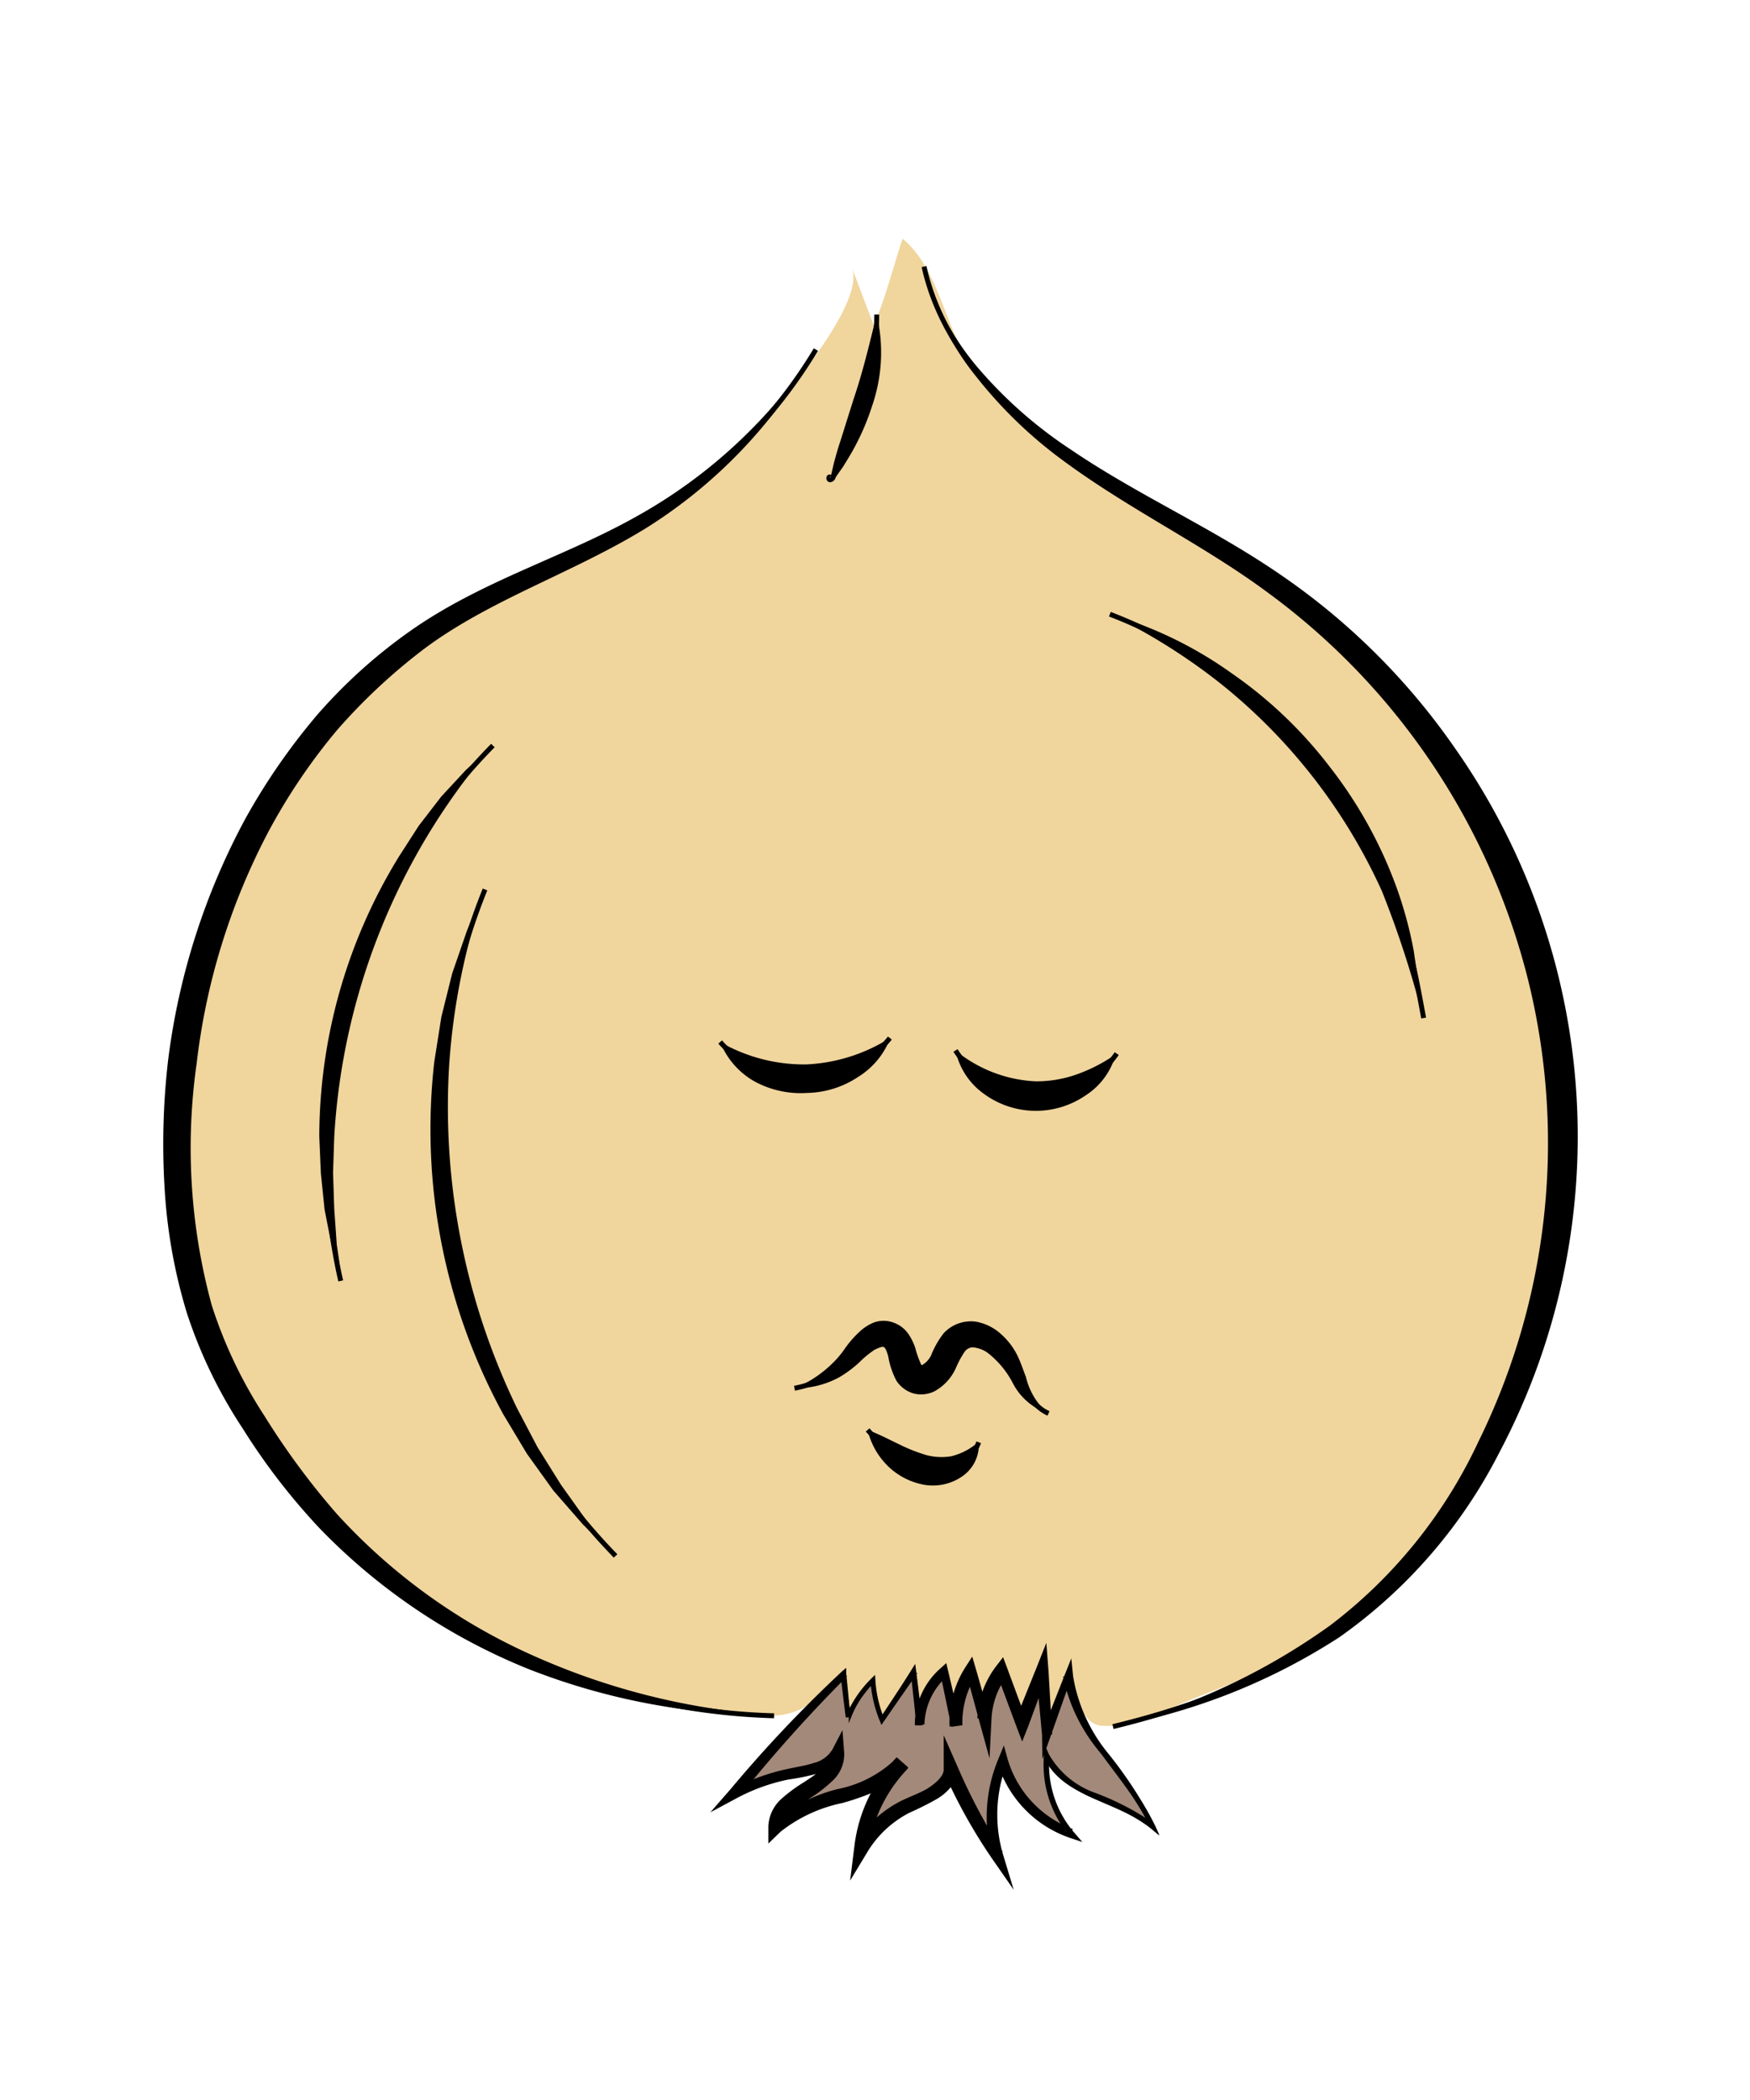
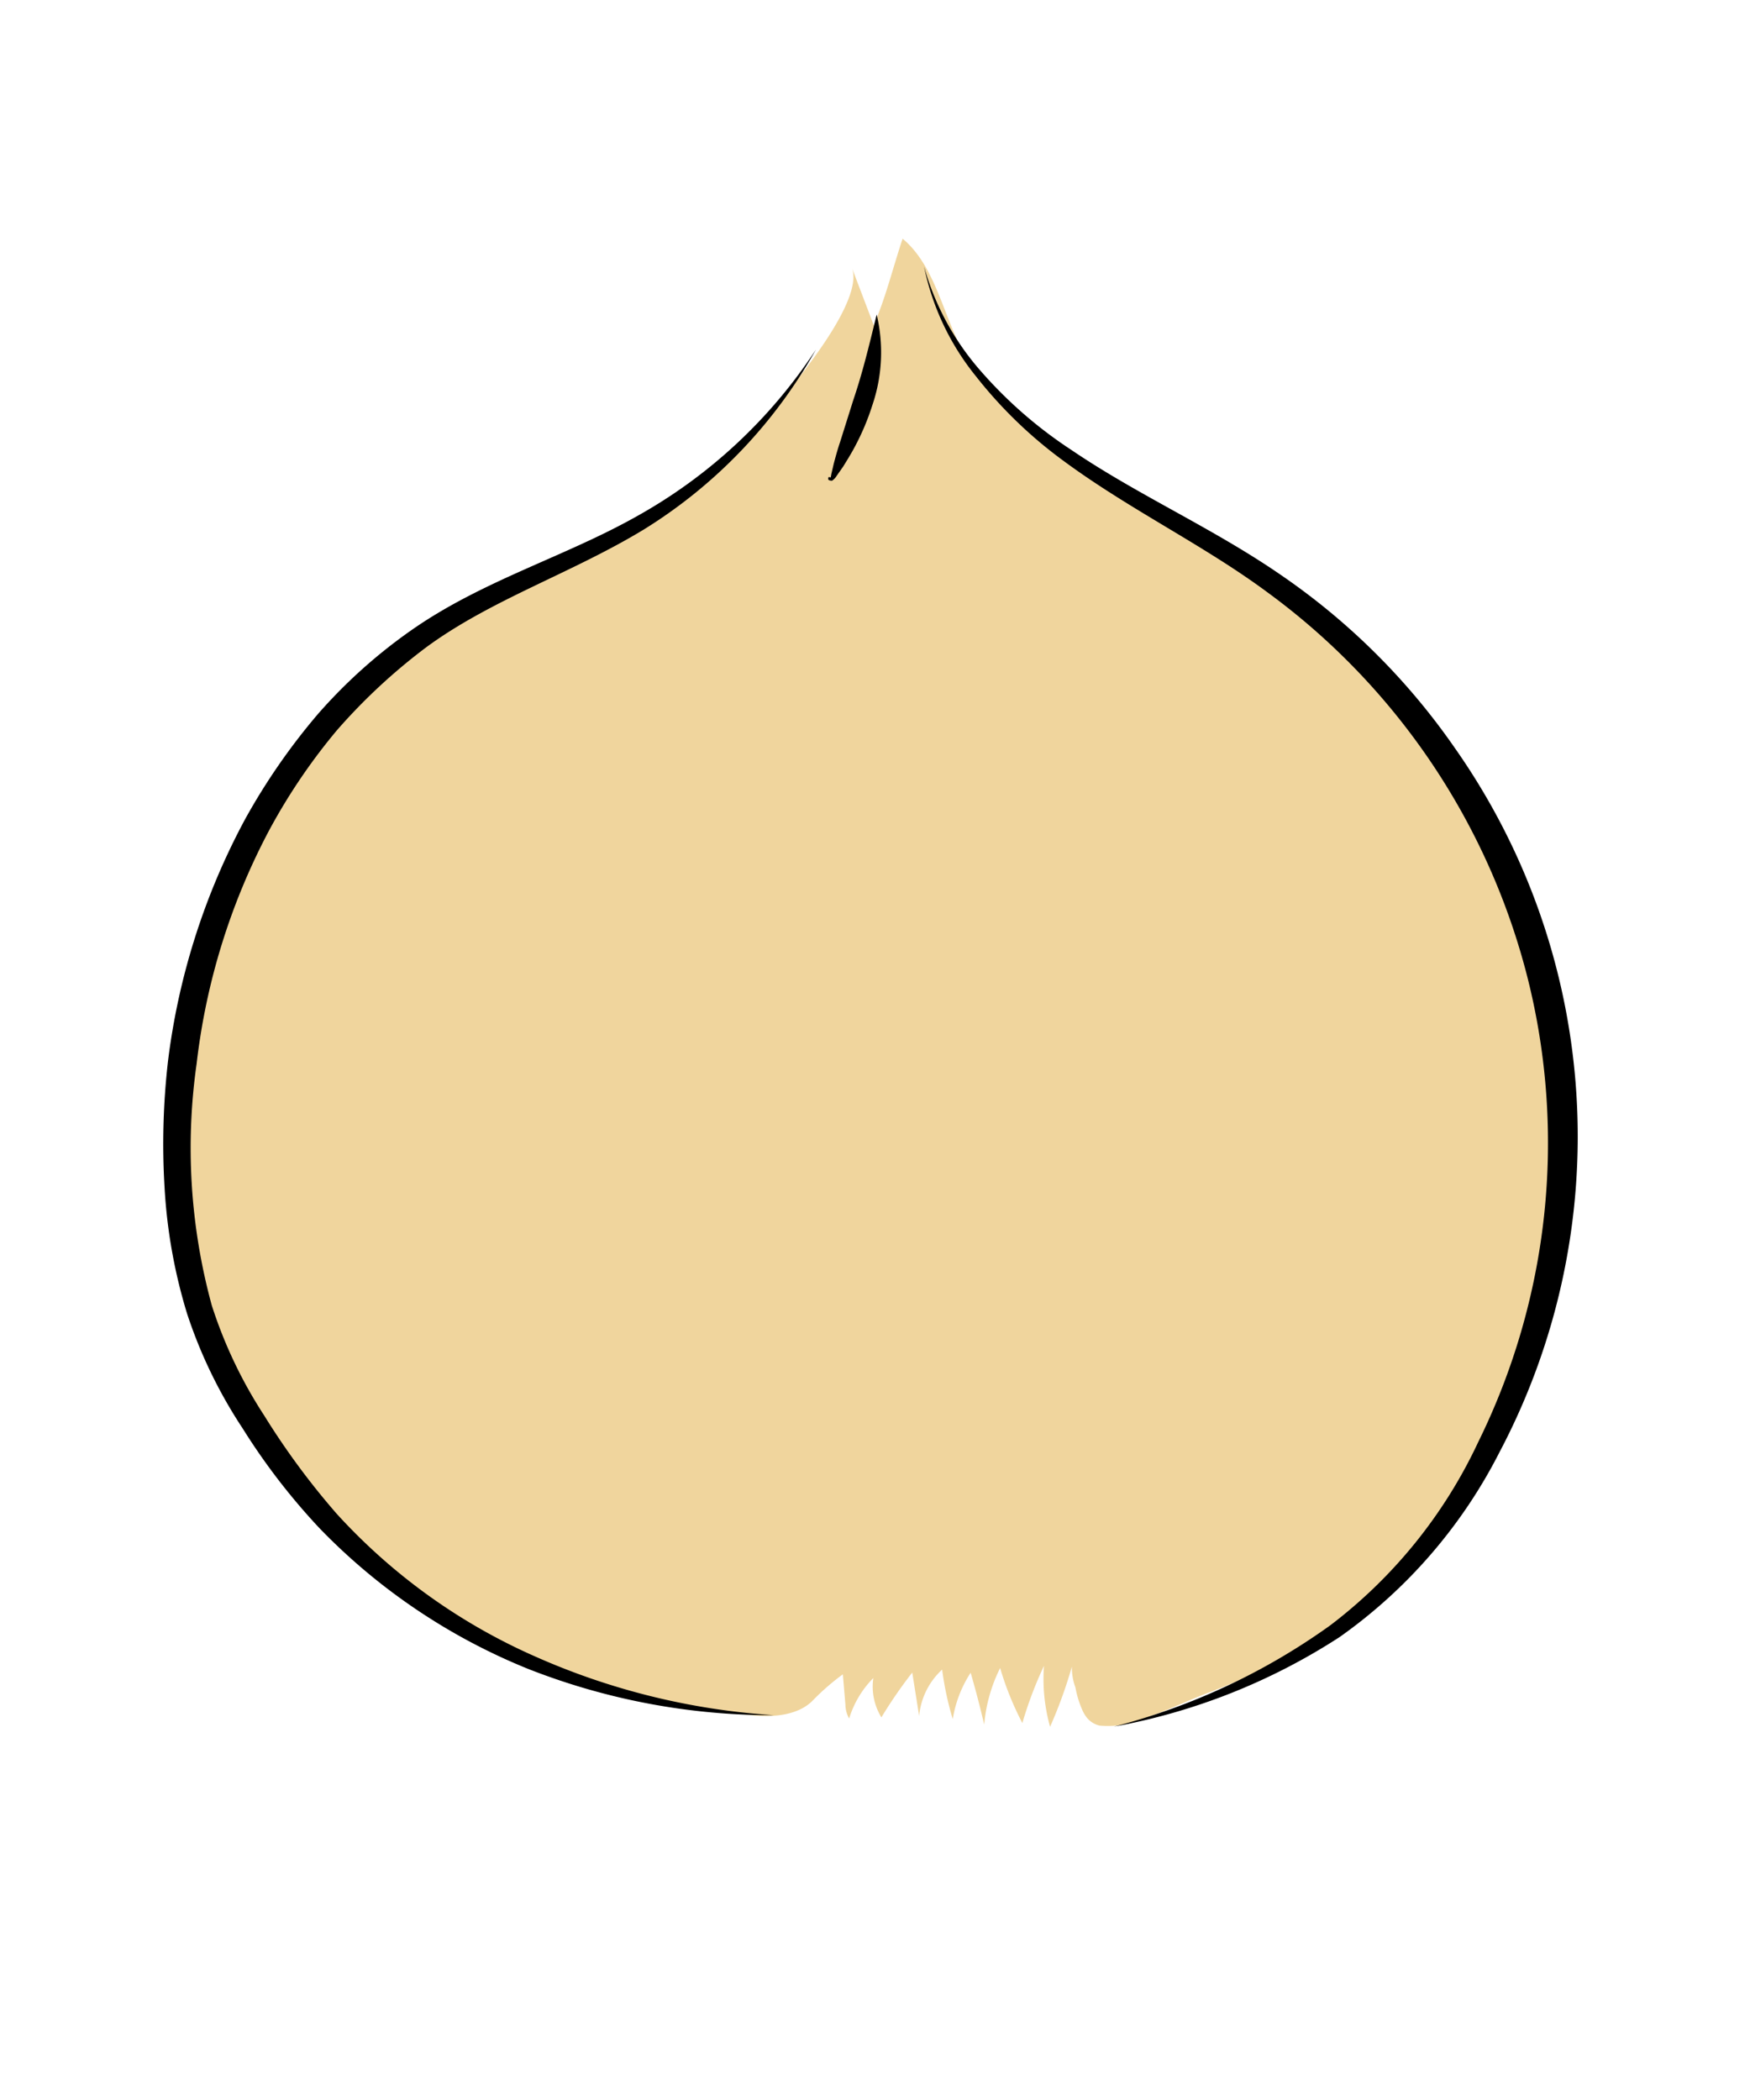
<svg xmlns="http://www.w3.org/2000/svg" viewBox="0 0 89.01 106.82">
  <defs>
    <style>.cls-3{fill:none;stroke:#000;stroke-miterlimit:10;stroke-width:.25px}</style>
  </defs>
  <g id="colors">
    <path d="M55.93 87.77a4.87 4.87 0 0 0 2.57-.48c1-.34 1.87-.78 2.82-1.14a33.19 33.19 0 0 0 5.54-2.66 21.2 21.2 0 0 0 8.21-8.61 36.78 36.78 0 0 0 2.08-29.21 32.73 32.73 0 0 0-8.61-13c-4.05-3.84-9.09-6.06-13.66-9.17a20 20 0 0 1-5.57-5.09c-1.3-1.93-1.58-4.75-3.4-6.27-.49 1.46-.86 3-1.47 4.4l-1.11-2.92c.65 1.71-3 6-4 7.16a26.15 26.15 0 0 1-7.16 6c-5.55 3.17-11.28 5-15.58 10C6.3 48.79 6.33 70 19.41 80.29a27.77 27.77 0 0 0 7.32 4A69.24 69.24 0 0 0 36 87c.63.15 1.3.12 1.94.21 1.13.16 2.63.12 3.44-.76a12.2 12.2 0 0 1 1.49-1.29L43 86.7a1.48 1.48 0 0 0 .19.71 5 5 0 0 1 1.23-2.06 3 3 0 0 0 .41 2 23.64 23.64 0 0 1 1.57-2.28l.35 2.21a3.66 3.66 0 0 1 1.17-2.36 15.72 15.72 0 0 0 .54 2.52 6.08 6.08 0 0 1 .91-2.36q.38 1.31.69 2.64a7.91 7.91 0 0 1 .81-2.88 15.39 15.39 0 0 0 1.13 2.8 20 20 0 0 1 1.1-2.91 9 9 0 0 0 .31 3.1 23.79 23.79 0 0 0 1.11-3.06 2.85 2.85 0 0 0 .18 1.06 5 5 0 0 0 .36 1.17 1.9 1.9 0 0 0 .2.34 1.19 1.19 0 0 0 .67.43z" style="fill:#f0d59d" />
-     <path d="M44.4 85.47a6.27 6.27 0 0 0 .46 2l1.59-2.41.29 2.68A3.6 3.6 0 0 1 48 85l.61 2.75a4.74 4.74 0 0 1 .74-2.75l.65 2.44a4.33 4.33 0 0 1 .92-2.44l1 2.7L53 85l.23 3.22 1.11-2.93c.34 2.92 3.07 4.94 4.28 7.62-1.69-1.42-4.5-1.57-5.4-3.58a5.5 5.5 0 0 0 1.24 3.93A5.58 5.58 0 0 1 51 89.58a7.37 7.37 0 0 0-.27 4.77A29.08 29.08 0 0 1 48.3 90c0 1-1.2 1.41-2.09 1.83a5.52 5.52 0 0 0-2.39 2.12 7.62 7.62 0 0 1 2-4.28c-1.55 1.87-4.69 1.54-6.44 3.24 0-1.73 3.19-2.1 3.11-3.82-.44.81-1.53.92-2.43 1.09a9.74 9.74 0 0 0-2.76 1 68.23 68.23 0 0 1 5.58-6c.08.71.17 1.44.26 2.16a5.69 5.69 0 0 1 1.26-1.87z" style="fill:#a3897a" />
  </g>
  <g id="sur_contours" data-name="sur contours">
-     <path class="cls-3" d="M41.5 17.78a25.51 25.51 0 0 1-8.61 8.64c-3.26 2-6.92 3.19-10.17 5.16C13.48 37.2 8.7 48.54 9 59.35a25.88 25.88 0 0 0 1.56 8.5 31.11 31.11 0 0 0 4 7C20.27 82.67 29.9 87 39.37 87.27M47 13.56c.88 4 3.87 7.17 7.18 9.53s7.05 4.09 10.38 6.42a34.61 34.61 0 0 1 10.82 44.74C71.19 82.07 65 85.78 56.61 87.82M44.59 16c0 3.1-1 5.49-2.21 8.24 0 .08-.09.17-.17.16s-.06-.18 0-.13" />
-     <path class="cls-3" d="M25.07 37.92a29.5 29.5 0 0 0-7.74 27.23m7.34-19.91a31.61 31.61 0 0 0 6.64 33.9m25.14-47.9a25 25 0 0 1 15.13 16.62c.35 1.29.59 2.61.83 3.92M36.63 53a5.64 5.64 0 0 0 8.63-.2m3.34.63a4.91 4.91 0 0 0 8.2.16M40.41 70.61A5 5 0 0 0 43.26 69c.57-.63 1.34-1.5 2.07-1.07s.46 1.93 1.31 2.21c.51.17 1-.27 1.28-.74a3.58 3.58 0 0 1 .87-1.33c.91-.61 2.11.28 2.64 1.23s.9 2.15 1.9 2.59m-9.2.84c1.1 1.26 2.69 2.51 4.26 2a2.32 2.32 0 0 0 1.39-1.37M44.4 85.47a6.27 6.27 0 0 0 .46 2l1.59-2.41.29 2.68A3.6 3.6 0 0 1 48 85l.61 2.75a4.74 4.74 0 0 1 .74-2.75l.65 2.44a4.33 4.33 0 0 1 .92-2.44l1 2.7L53 85l.23 3.22 1.11-2.93c.34 2.92 3.07 4.94 4.28 7.62-1.69-1.42-4.5-1.57-5.4-3.58a5.5 5.5 0 0 0 1.24 3.93A5.58 5.58 0 0 1 51 89.58a7.37 7.37 0 0 0-.27 4.77A29.08 29.08 0 0 1 48.3 90c0 1-1.2 1.41-2.09 1.83a5.52 5.52 0 0 0-2.39 2.12 7.62 7.62 0 0 1 2-4.28c-1.55 1.87-4.69 1.54-6.44 3.24 0-1.73 3.19-2.1 3.11-3.82-.44.81-1.53.92-2.43 1.09a9.74 9.74 0 0 0-2.76 1 68.23 68.23 0 0 1 5.58-6c.08.71.17 1.44.26 2.16a5.69 5.69 0 0 1 1.26-1.87z" />
-   </g>
+     </g>
  <g id="contours">
    <path d="M41.5 17.78a25.24 25.24 0 0 1-8.75 9.15c-3.67 2.23-7.77 3.56-11.08 6a29.64 29.64 0 0 0-4.53 4.21 30.21 30.21 0 0 0-3.47 5.13A33.54 33.54 0 0 0 10 54.11a30.39 30.39 0 0 0 .77 12.28A23.24 23.24 0 0 0 13.44 72a38.14 38.14 0 0 0 3.69 5 30 30 0 0 0 10.06 7.24 35.4 35.4 0 0 0 12.18 3A33.93 33.93 0 0 1 26.9 84.9a30.76 30.76 0 0 1-10.62-7.14 32.83 32.83 0 0 1-3.94-5.11 24.34 24.34 0 0 1-2.83-5.85 27.06 27.06 0 0 1-1.14-6.4 36.83 36.83 0 0 1 .18-6.47 35 35 0 0 1 3.92-12.27 32.46 32.46 0 0 1 3.69-5.33A26.49 26.49 0 0 1 21 32c3.59-2.49 7.73-3.68 11.37-5.73a26 26 0 0 0 9.13-8.49zm5.5-4.22a13.6 13.6 0 0 0 2.9 5.33 22.4 22.4 0 0 0 4.6 4c3.37 2.29 7.15 3.95 10.6 6.32a34.36 34.36 0 0 1 8.9 8.84 34.37 34.37 0 0 1 2.27 35.81 25.85 25.85 0 0 1-8.14 9.41 31.4 31.4 0 0 1-11.47 4.55 33 33 0 0 0 11-5.15 25 25 0 0 0 7.53-9.33 34.41 34.41 0 0 0 2.52-23.55 34.92 34.92 0 0 0-13.24-19.66c-3.25-2.41-7-4.2-10.35-6.67a22.65 22.65 0 0 1-4.48-4.32A13 13 0 0 1 47 13.56zM44.59 16a8.32 8.32 0 0 1-.22 4.61 12.48 12.48 0 0 1-.9 2.13c-.18.34-.38.66-.59 1l-.33.47a.73.73 0 0 1-.23.24s-.18 0-.19-.07 0-.15.09-.1 0 .06 0 .08a.83.83 0 0 0 .06-.23l.13-.56c.1-.37.2-.74.32-1.09l.67-2.13c.48-1.41.81-2.8 1.19-4.35z" />
-     <path d="M25.07 37.92a33.4 33.4 0 0 0-6.87 12.76 33.35 33.35 0 0 0-1.2 7.15l-.06 1.83.06 1.82.13 1.84q.14.9.24 1.83c-.18-.59-.35-1.19-.5-1.79l-.36-1.83-.19-1.85-.08-1.87a27.27 27.27 0 0 1 4.05-14.24L21.3 42l1.14-1.48 1.26-1.36c.45-.41.91-.83 1.37-1.24zm-.4 7.32a34 34 0 0 0-1.82 8.87 35.11 35.11 0 0 0 3.44 17.5l1.05 2 1.2 1.92 1.32 1.85c.49.58 1 1.16 1.45 1.76q-.82-.78-1.65-1.59l-1.51-1.73-1.35-1.88-1.2-2A30.24 30.24 0 0 1 22.09 54l.36-2.28.55-2.21.75-2.17q.44-1.06.92-2.1zm31.78-14a20.35 20.35 0 0 1 6.19 3 22.07 22.07 0 0 1 5 4.77A22.37 22.37 0 0 1 71 45.05a20.53 20.53 0 0 1 .91 3.33c.16 1.14.34 2.27.47 3.4a51.13 51.13 0 0 0-2.09-6.45 28.65 28.65 0 0 0-8.13-10.5 30.44 30.44 0 0 0-5.71-3.59zM36.63 53A8.58 8.58 0 0 0 41 54.14a8.68 8.68 0 0 0 4.29-1.36 4 4 0 0 1-1.65 2 4.84 4.84 0 0 1-2.6.81 4.9 4.9 0 0 1-2.67-.59 4 4 0 0 1-1.74-2zm11.97.43A6.94 6.94 0 0 0 52.67 55a6.13 6.13 0 0 0 2-.32 8.19 8.19 0 0 0 2.08-1.06 3.6 3.6 0 0 1-1.54 2.1 4.47 4.47 0 0 1-5.2-.11 3.62 3.62 0 0 1-1.41-2.18zm-8.19 17.18a5.84 5.84 0 0 0 1.86-1.2 4.84 4.84 0 0 0 .69-.8 5.31 5.31 0 0 1 .82-.93 2.33 2.33 0 0 1 .66-.41 1.43 1.43 0 0 1 1 0 1.53 1.53 0 0 1 .77.59 2.92 2.92 0 0 1 .34.69 5 5 0 0 0 .31.87c.09.06 0 0 .06 0a1.13 1.13 0 0 0 .44-.49 4.59 4.59 0 0 1 .64-1.12 1.89 1.89 0 0 1 1.61-.59 2.54 2.54 0 0 1 1.33.66 3.53 3.53 0 0 1 .8 1.05c.19.39.3.75.44 1.1a3.52 3.52 0 0 0 1.12 1.86 3.15 3.15 0 0 1-1.78-1.53 4.66 4.66 0 0 0-1.31-1.57 1.54 1.54 0 0 0-.73-.26.52.52 0 0 0-.42.23 4.92 4.92 0 0 0-.45.84 2.52 2.52 0 0 1-1.09 1.17 1.54 1.54 0 0 1-1.07.1 1.56 1.56 0 0 1-.86-.65 4.12 4.12 0 0 1-.41-1.22c-.09-.34-.16-.44-.22-.48s-.2 0-.47.13a5 5 0 0 0-.8.66 6.08 6.08 0 0 1-1 .74 4.59 4.59 0 0 1-2.28.56zm3.72 2.12c.62.23 1.13.51 1.62.74a8.4 8.4 0 0 0 1.37.54 3 3 0 0 0 1.26.06 3.24 3.24 0 0 0 1.4-.74 1.94 1.94 0 0 1-.88 1.79 2.62 2.62 0 0 1-2.16.34A3.51 3.51 0 0 1 45 74.4a3.75 3.75 0 0 1-.87-1.67zm.28 12.7a4.65 4.65 0 0 1 .09.54c0 .17.07.33.11.5a5.63 5.63 0 0 0 .33 1h-.16L46.32 85l.23-.37.06.45.33 2.67h-.41a3.84 3.84 0 0 1 1.29-2.88l.31-.28.1.42.64 2.73-.57.08a5.14 5.14 0 0 1 .79-3l.36-.56.19.64.69 2.42-.62.08a4.7 4.7 0 0 1 .94-2.63l.37-.48.21.56 1 2.7h-.61l1.09-2.7.51-1.29.11 1.44.19 3.22-.52-.1 1.15-2.92.34-.85.09.9a8.31 8.31 0 0 0 1.75 3.89 21.51 21.51 0 0 1 2.42 3.71l.22.49-.41-.34a11.29 11.29 0 0 0-2.88-1.51 7.82 7.82 0 0 1-1.47-.81 3.35 3.35 0 0 1-1.1-1.29h.26a5.29 5.29 0 0 0 1.25 3.8l.43.5-.63-.21a5.82 5.82 0 0 1-3.67-3.77h.46a7.15 7.15 0 0 0-.2 4.59l.55 1.82-1.09-1.57A27.21 27.21 0 0 1 48 90.12l.67-.14a1.48 1.48 0 0 1-.32.93 2.63 2.63 0 0 1-.68.58 15.53 15.53 0 0 1-1.41.71 5.35 5.35 0 0 0-2.1 1.93l-.92 1.52.22-1.77a7.83 7.83 0 0 1 2.15-4.5l.59.52a4.47 4.47 0 0 1-1.6 1.18 12.08 12.08 0 0 1-1.77.63 7.5 7.5 0 0 0-3.12 1.45l-.63.61v-.89a2 2 0 0 1 .67-1.39 7.87 7.87 0 0 1 1.09-.81c.7-.45 1.44-.94 1.41-1.6l.61.14a2.14 2.14 0 0 1-1.32 1 11.7 11.7 0 0 1-1.43.29 9.62 9.62 0 0 0-2.6.93l-1.38.74L37.16 91a66.68 66.68 0 0 1 5.68-6l.2-.17v.26l.21 2.17h-.17a6.1 6.1 0 0 1 .55-1 4.59 4.59 0 0 1 .33-.44 2.05 2.05 0 0 1 .45-.39zm0 .07c0 .11-.23.26-.32.4a5.09 5.09 0 0 0-.31.45 6.67 6.67 0 0 0-.49 1l-.12.3v-.32l-.31-2.16.23.09a76.31 76.31 0 0 0-5.48 6.12l-.31-.4a10.29 10.29 0 0 1 2.73-1c.49-.11.94-.17 1.36-.31a1.53 1.53 0 0 0 .94-.67l.52-1 .09 1.18a1.85 1.85 0 0 1-.6 1.4 7.13 7.13 0 0 1-1.06.83c-.7.47-1.41 1-1.4 1.61l-.64-.28A8.26 8.26 0 0 1 42.59 91a5.87 5.87 0 0 0 3-1.57l.59.52a7.36 7.36 0 0 0-2 4.06l-.71-.25a6 6 0 0 1 2.42-2.19c.49-.23 1-.41 1.36-.65s.75-.58.75-.92v-1.74l.7 1.59a29.85 29.85 0 0 0 2.3 4.33l-.54.26a7.64 7.64 0 0 1 .33-5l.27-.66.19.69a5.41 5.41 0 0 0 3.32 3.56l-.2.29a5.69 5.69 0 0 1-1.24-4.06v-.54l.21.49a4.39 4.39 0 0 0 2.42 2 13.76 13.76 0 0 1 2.94 1.54l-.19.15a21.75 21.75 0 0 0-2.44-3.63 8.7 8.7 0 0 1-2-4l.42.06-1.06 3-.41 1.15-.02-1.25-.3-3.23.6.09-1 2.71-.31.78-.3-.79-1-2.69.57.08a4 4 0 0 0-.83 2.25l-.1 2-.53-1.92-.66-2.43.54.08a4.49 4.49 0 0 0-.73 2.59l-.56.08-.57-2.75.41.13a3.38 3.38 0 0 0-1.21 2.5h-.41l-.24-2.68.29.07-1.65 2.37-.1.13v-.15a5 5 0 0 1-.29-1 4.54 4.54 0 0 1-.22-.45 1.57 1.57 0 0 1-.01-.5z" />
  </g>
</svg>